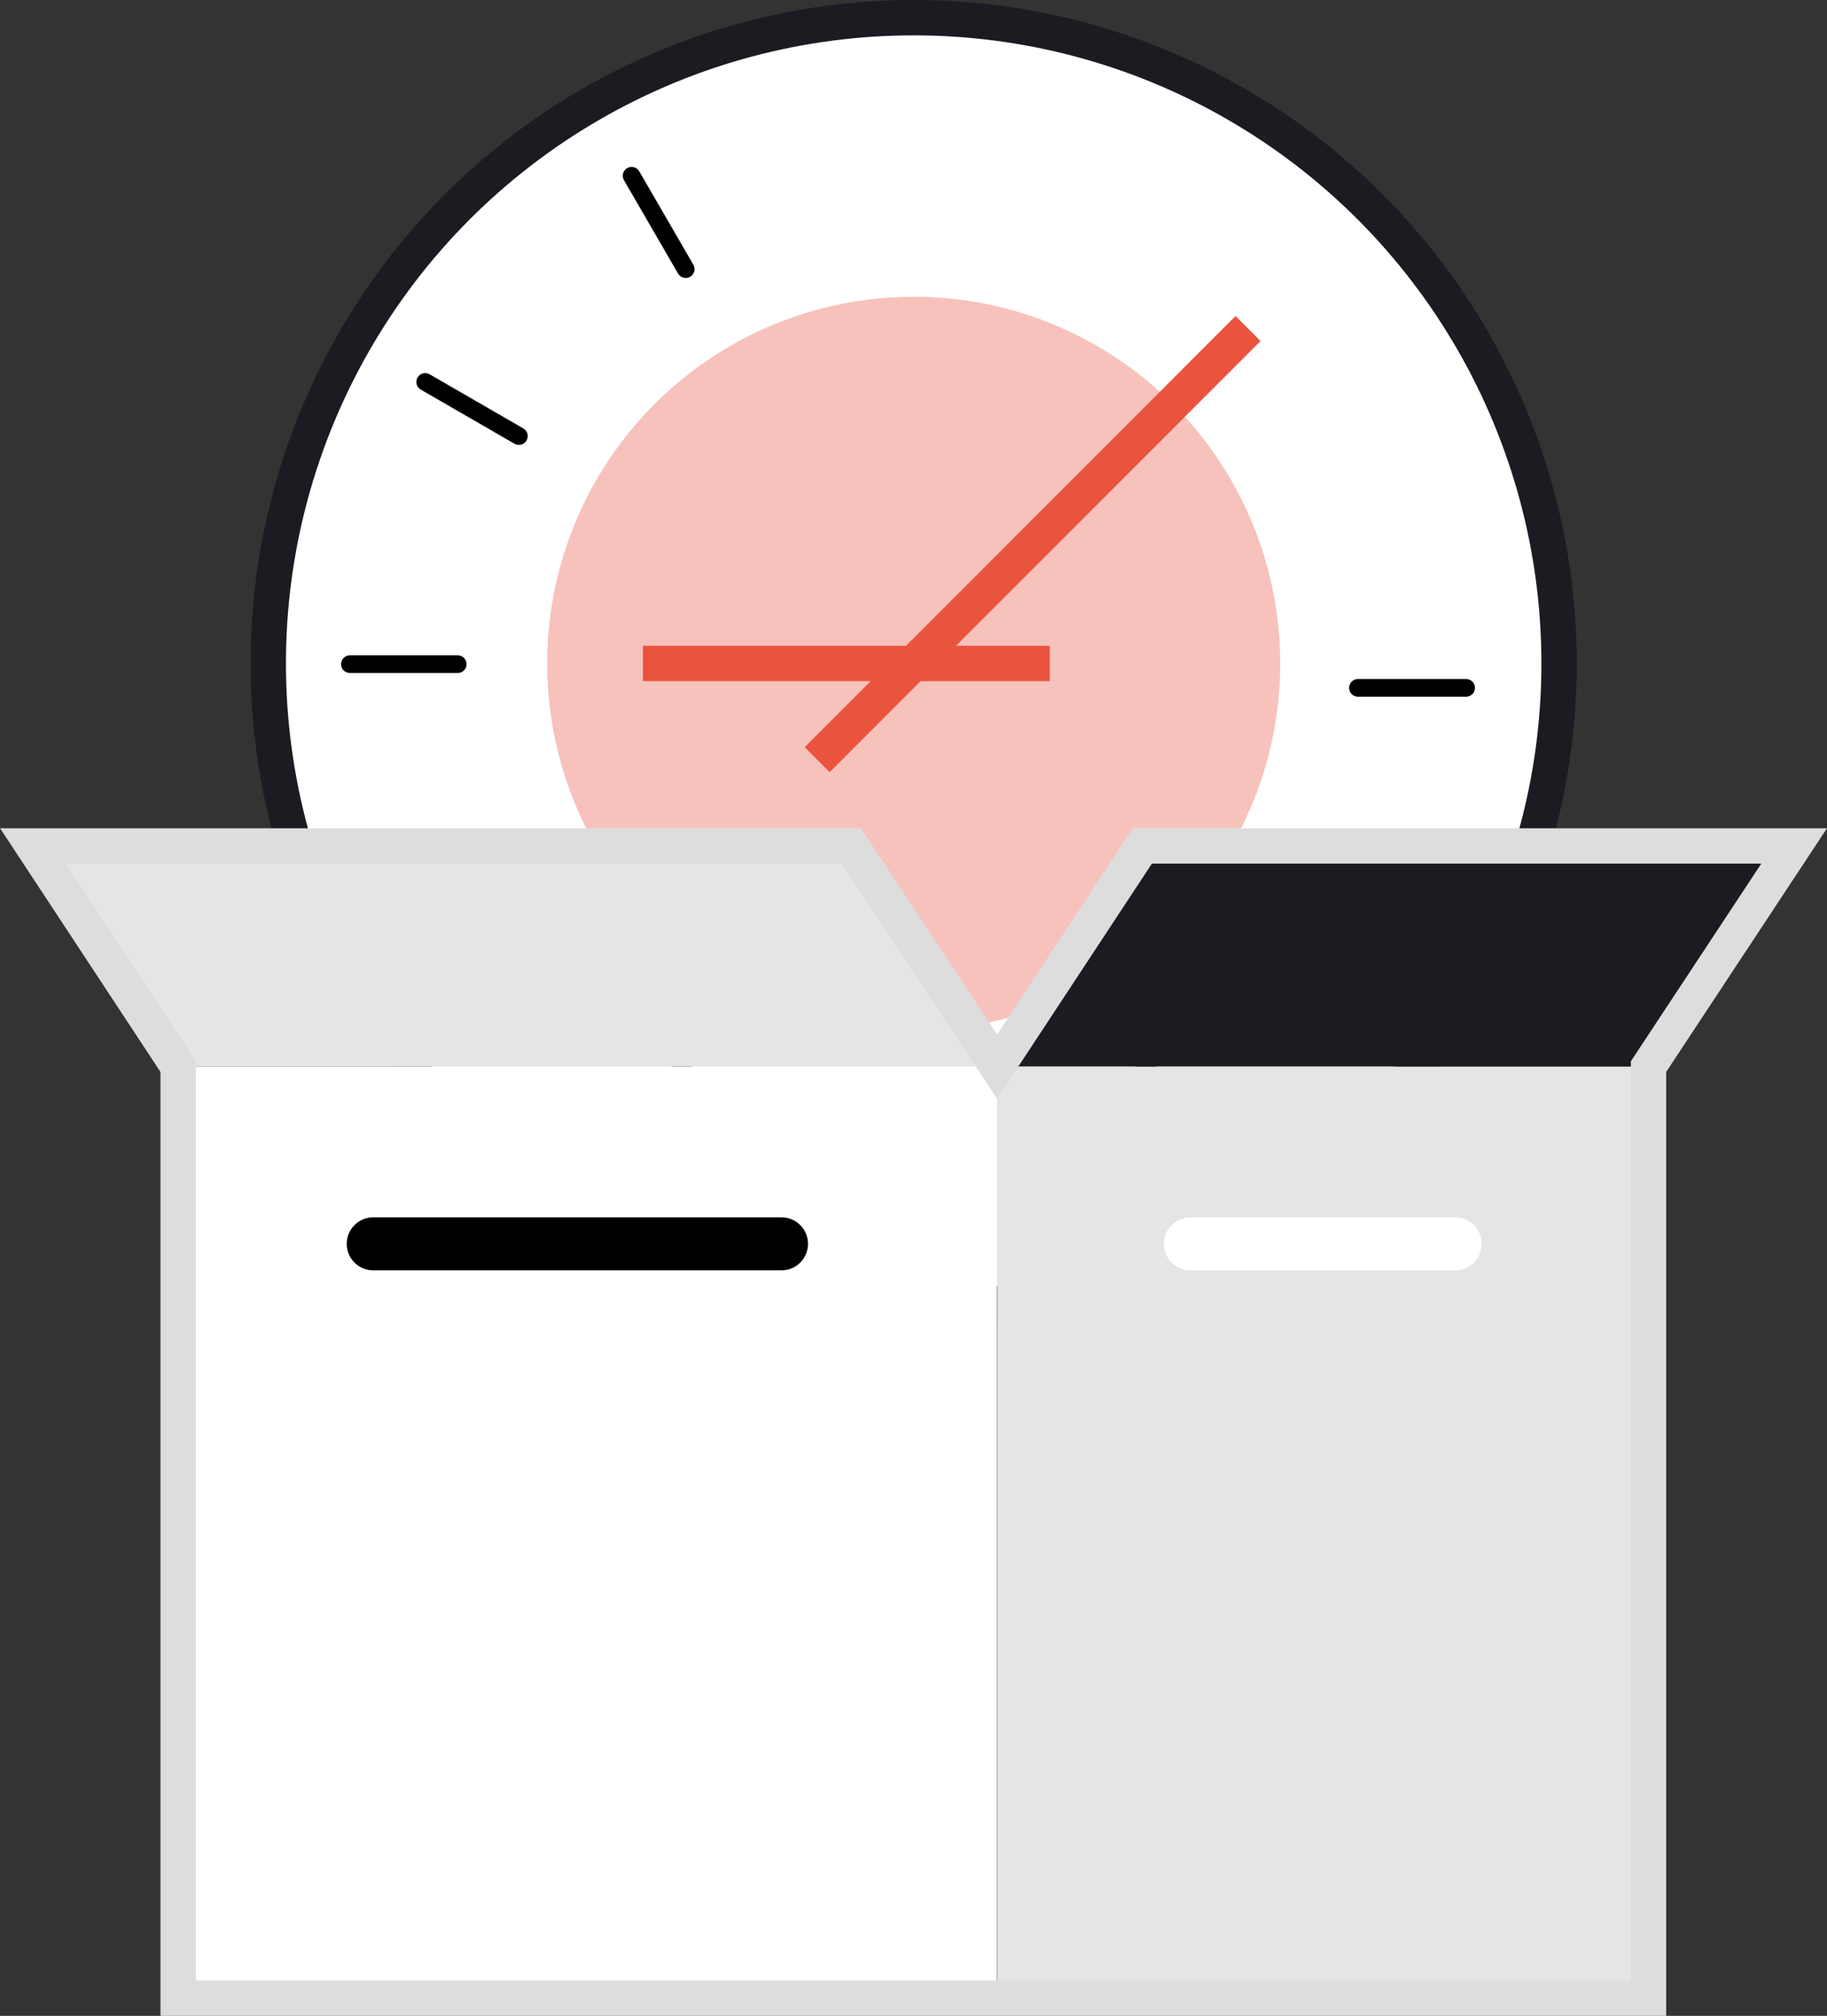
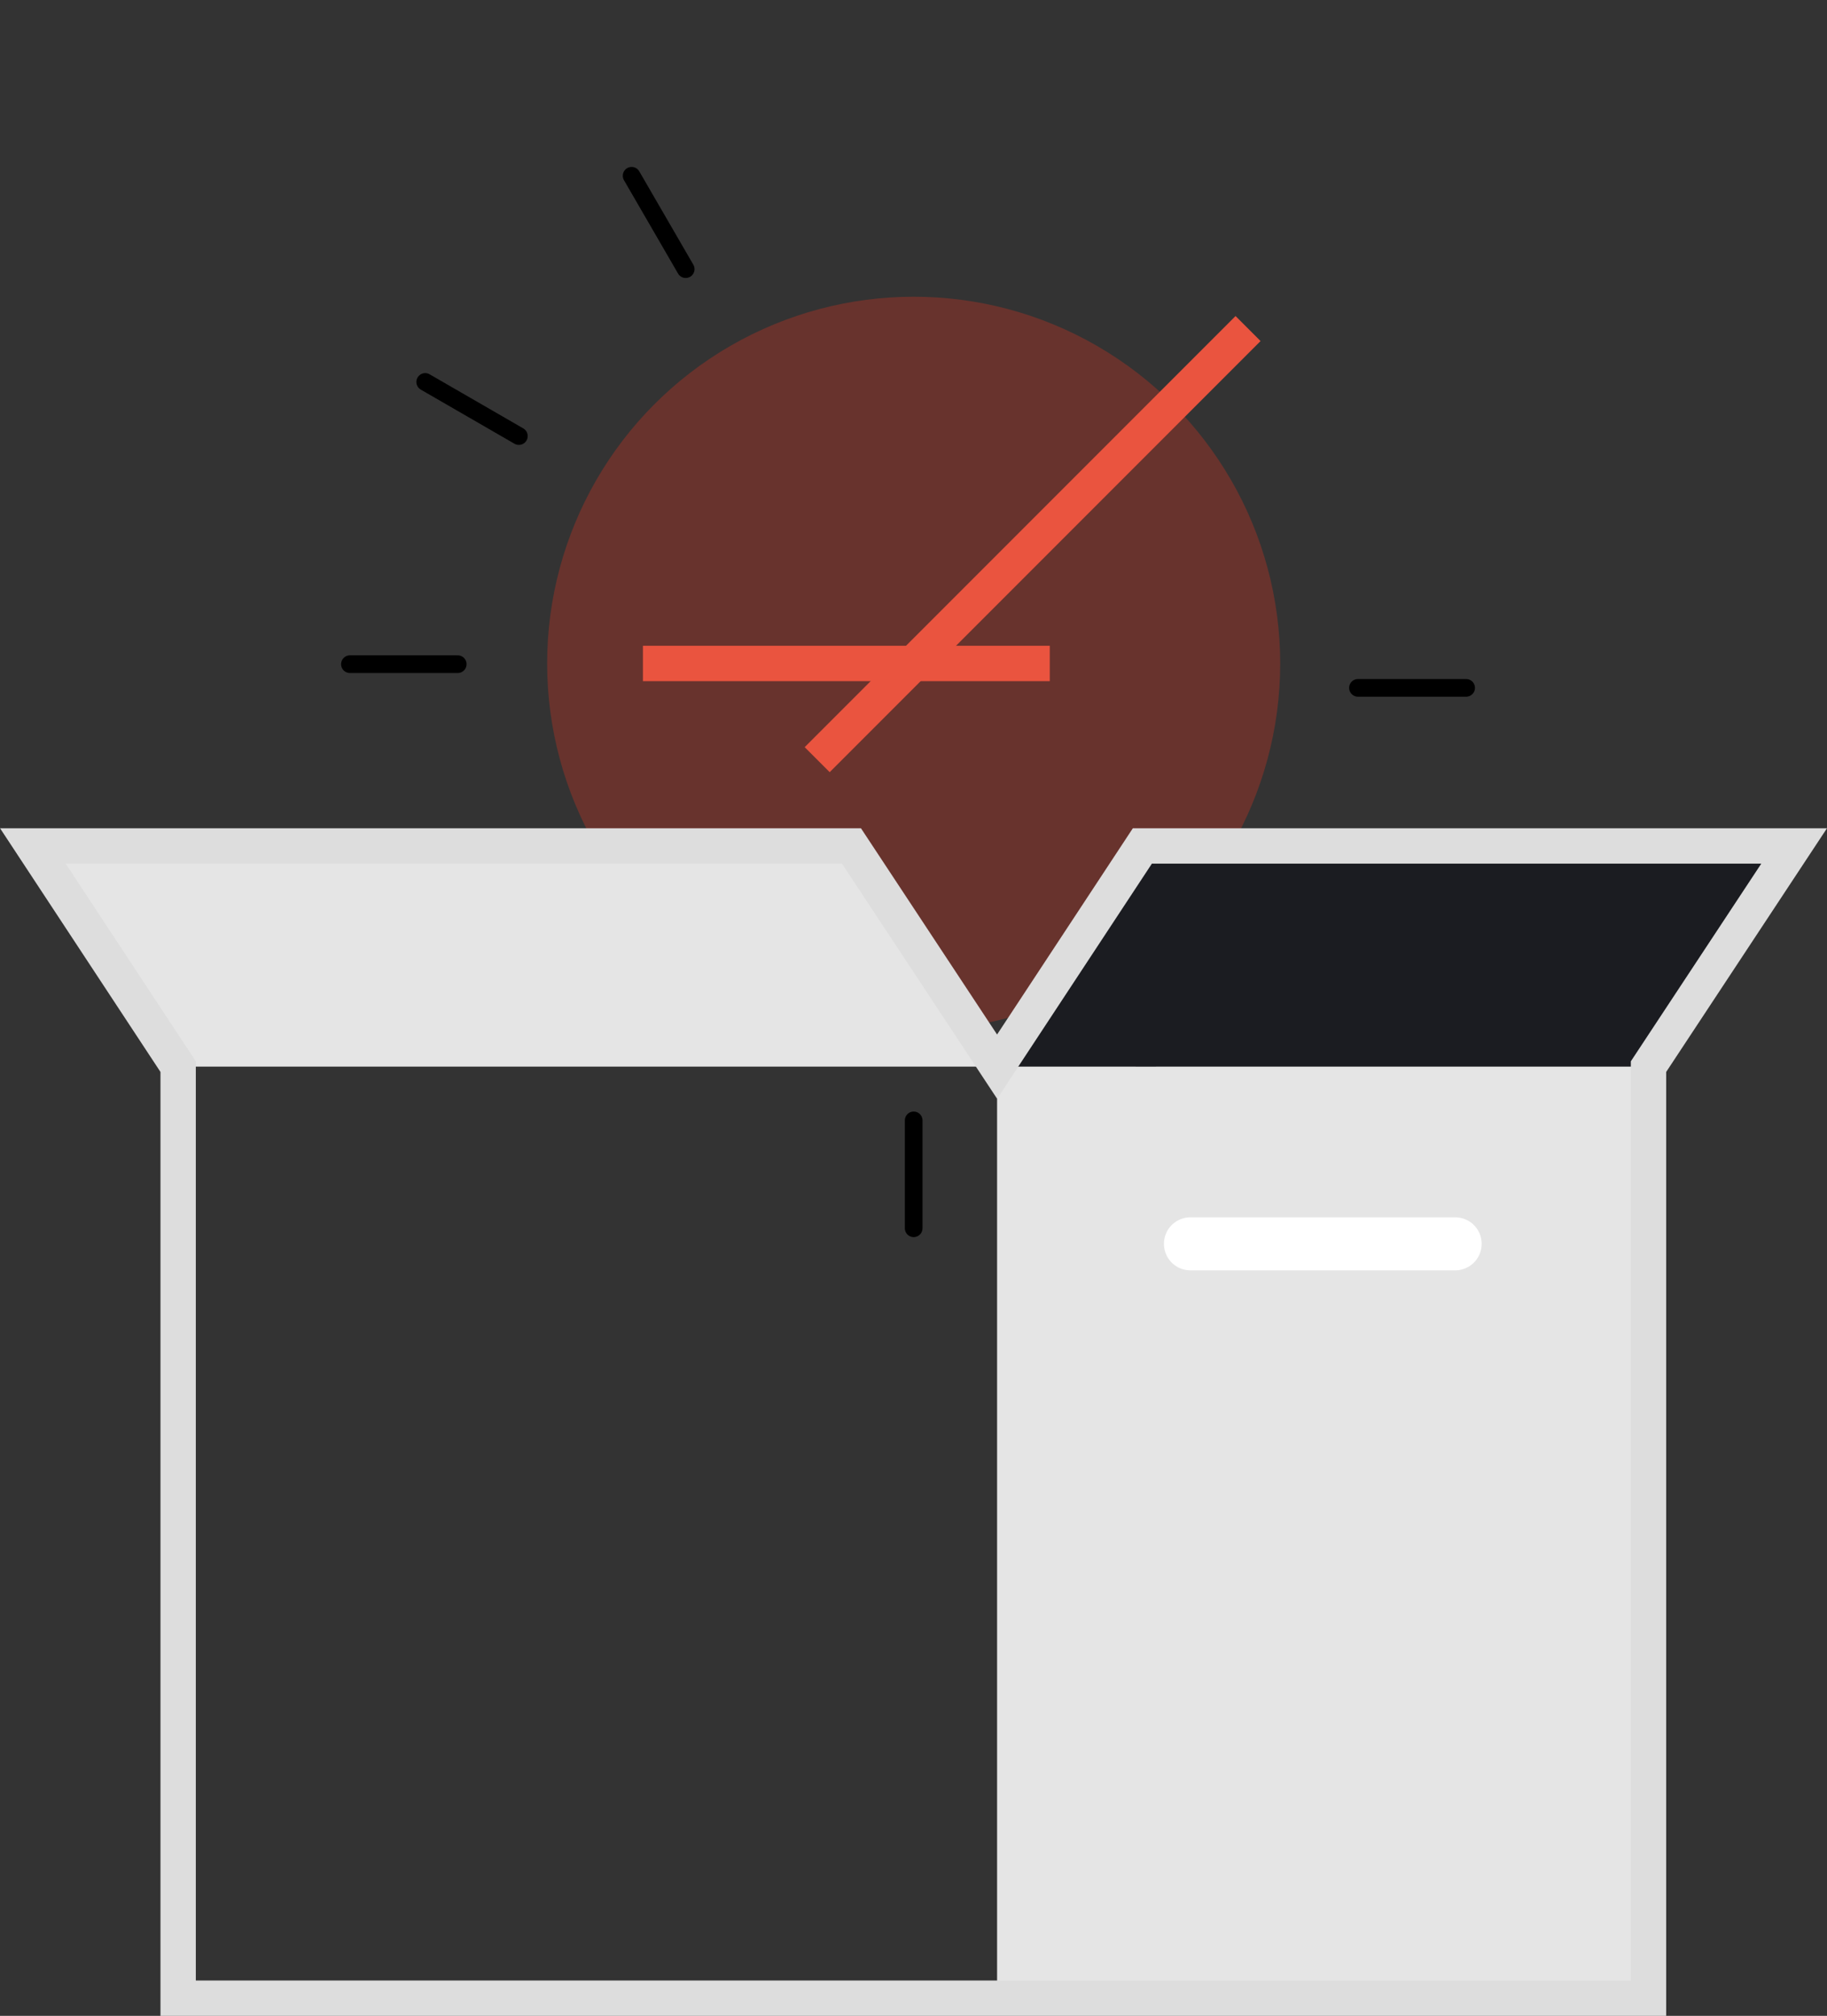
<svg xmlns="http://www.w3.org/2000/svg" viewBox="0 0 51.69 57">
  <rect x="0" y="0" width="51.69" height="57" fill="#333333" stroke="none" />
  <defs>
    <style>.cls-1,.cls-5{fill:#fff;}.cls-1{stroke:#1b1c21;}.cls-1,.cls-10,.cls-3,.cls-4,.cls-9{stroke-linejoin:round;}.cls-2{fill:#e53320;opacity:0.3;}.cls-10,.cls-3,.cls-4,.cls-8,.cls-9{fill:none;}.cls-3{stroke:#ea543f;}.cls-4,.cls-9{stroke:#000;}.cls-10,.cls-4,.cls-9{stroke-linecap:round;}.cls-4{stroke-width:0.5px;}.cls-6{fill:#e5e5e5;}.cls-7{fill:#1b1c21;}.cls-8{stroke:#ddd;stroke-miterlimit:10;}.cls-10,.cls-9{stroke-width:1.5px;}.cls-10{stroke:#fff;}</style>
  </defs>
  <g id="Layer_2" data-name="Layer 2">
    <g id="Layer_1-2" data-name="Layer 1">
-       <circle class="cls-1" cx="25.85" cy="18.76" r="18.26" />
      <circle class="cls-2" cx="25.85" cy="18.76" r="10.37" />
      <line class="cls-3" x1="23.12" y1="21.48" x2="35.31" y2="9.29" />
      <line class="cls-3" x1="29.7" y1="18.76" x2="18.19" y2="18.76" />
      <line class="cls-4" x1="17.87" y1="4.97" x2="19.4" y2="7.61" />
      <line class="cls-4" x1="12.03" y1="10.8" x2="14.68" y2="12.33" />
      <line class="cls-4" x1="9.9" y1="18.78" x2="12.95" y2="18.78" />
      <line class="cls-4" x1="12.03" y1="26.76" x2="14.68" y2="25.23" />
-       <line class="cls-4" x1="17.87" y1="32.6" x2="19.4" y2="29.95" />
      <line class="cls-4" x1="25.85" y1="34.73" x2="25.85" y2="31.68" />
      <line class="cls-4" x1="33.82" y1="32.6" x2="32.3" y2="29.95" />
-       <line class="cls-4" x1="39.66" y1="26.76" x2="37.02" y2="25.23" />
      <line class="cls-4" x1="38.42" y1="19.45" x2="41.48" y2="19.45" />
-       <rect class="cls-5" x="5.04" y="30.16" width="23.16" height="26.34" />
      <polygon class="cls-6" points="28.21 30.16 5.04 30.16 0.93 23.92 24.09 23.92 28.21 30.16" />
      <polygon class="cls-7" points="46.65 30.16 28.21 30.16 32.32 23.92 50.76 23.92 46.65 30.16" />
      <rect class="cls-6" x="28.21" y="30.16" width="18.44" height="26.34" />
      <polygon class="cls-8" points="50.76 23.92 46.64 30.16 46.64 56.5 5.04 56.5 5.04 30.16 0.93 23.92 24.09 23.92 28.21 30.16 32.32 23.92 50.76 23.92" />
-       <line class="cls-9" x1="10.56" y1="35.17" x2="22.11" y2="35.17" />
      <line class="cls-10" x1="33.68" y1="35.17" x2="41.17" y2="35.17" />
    </g>
  </g>
</svg>